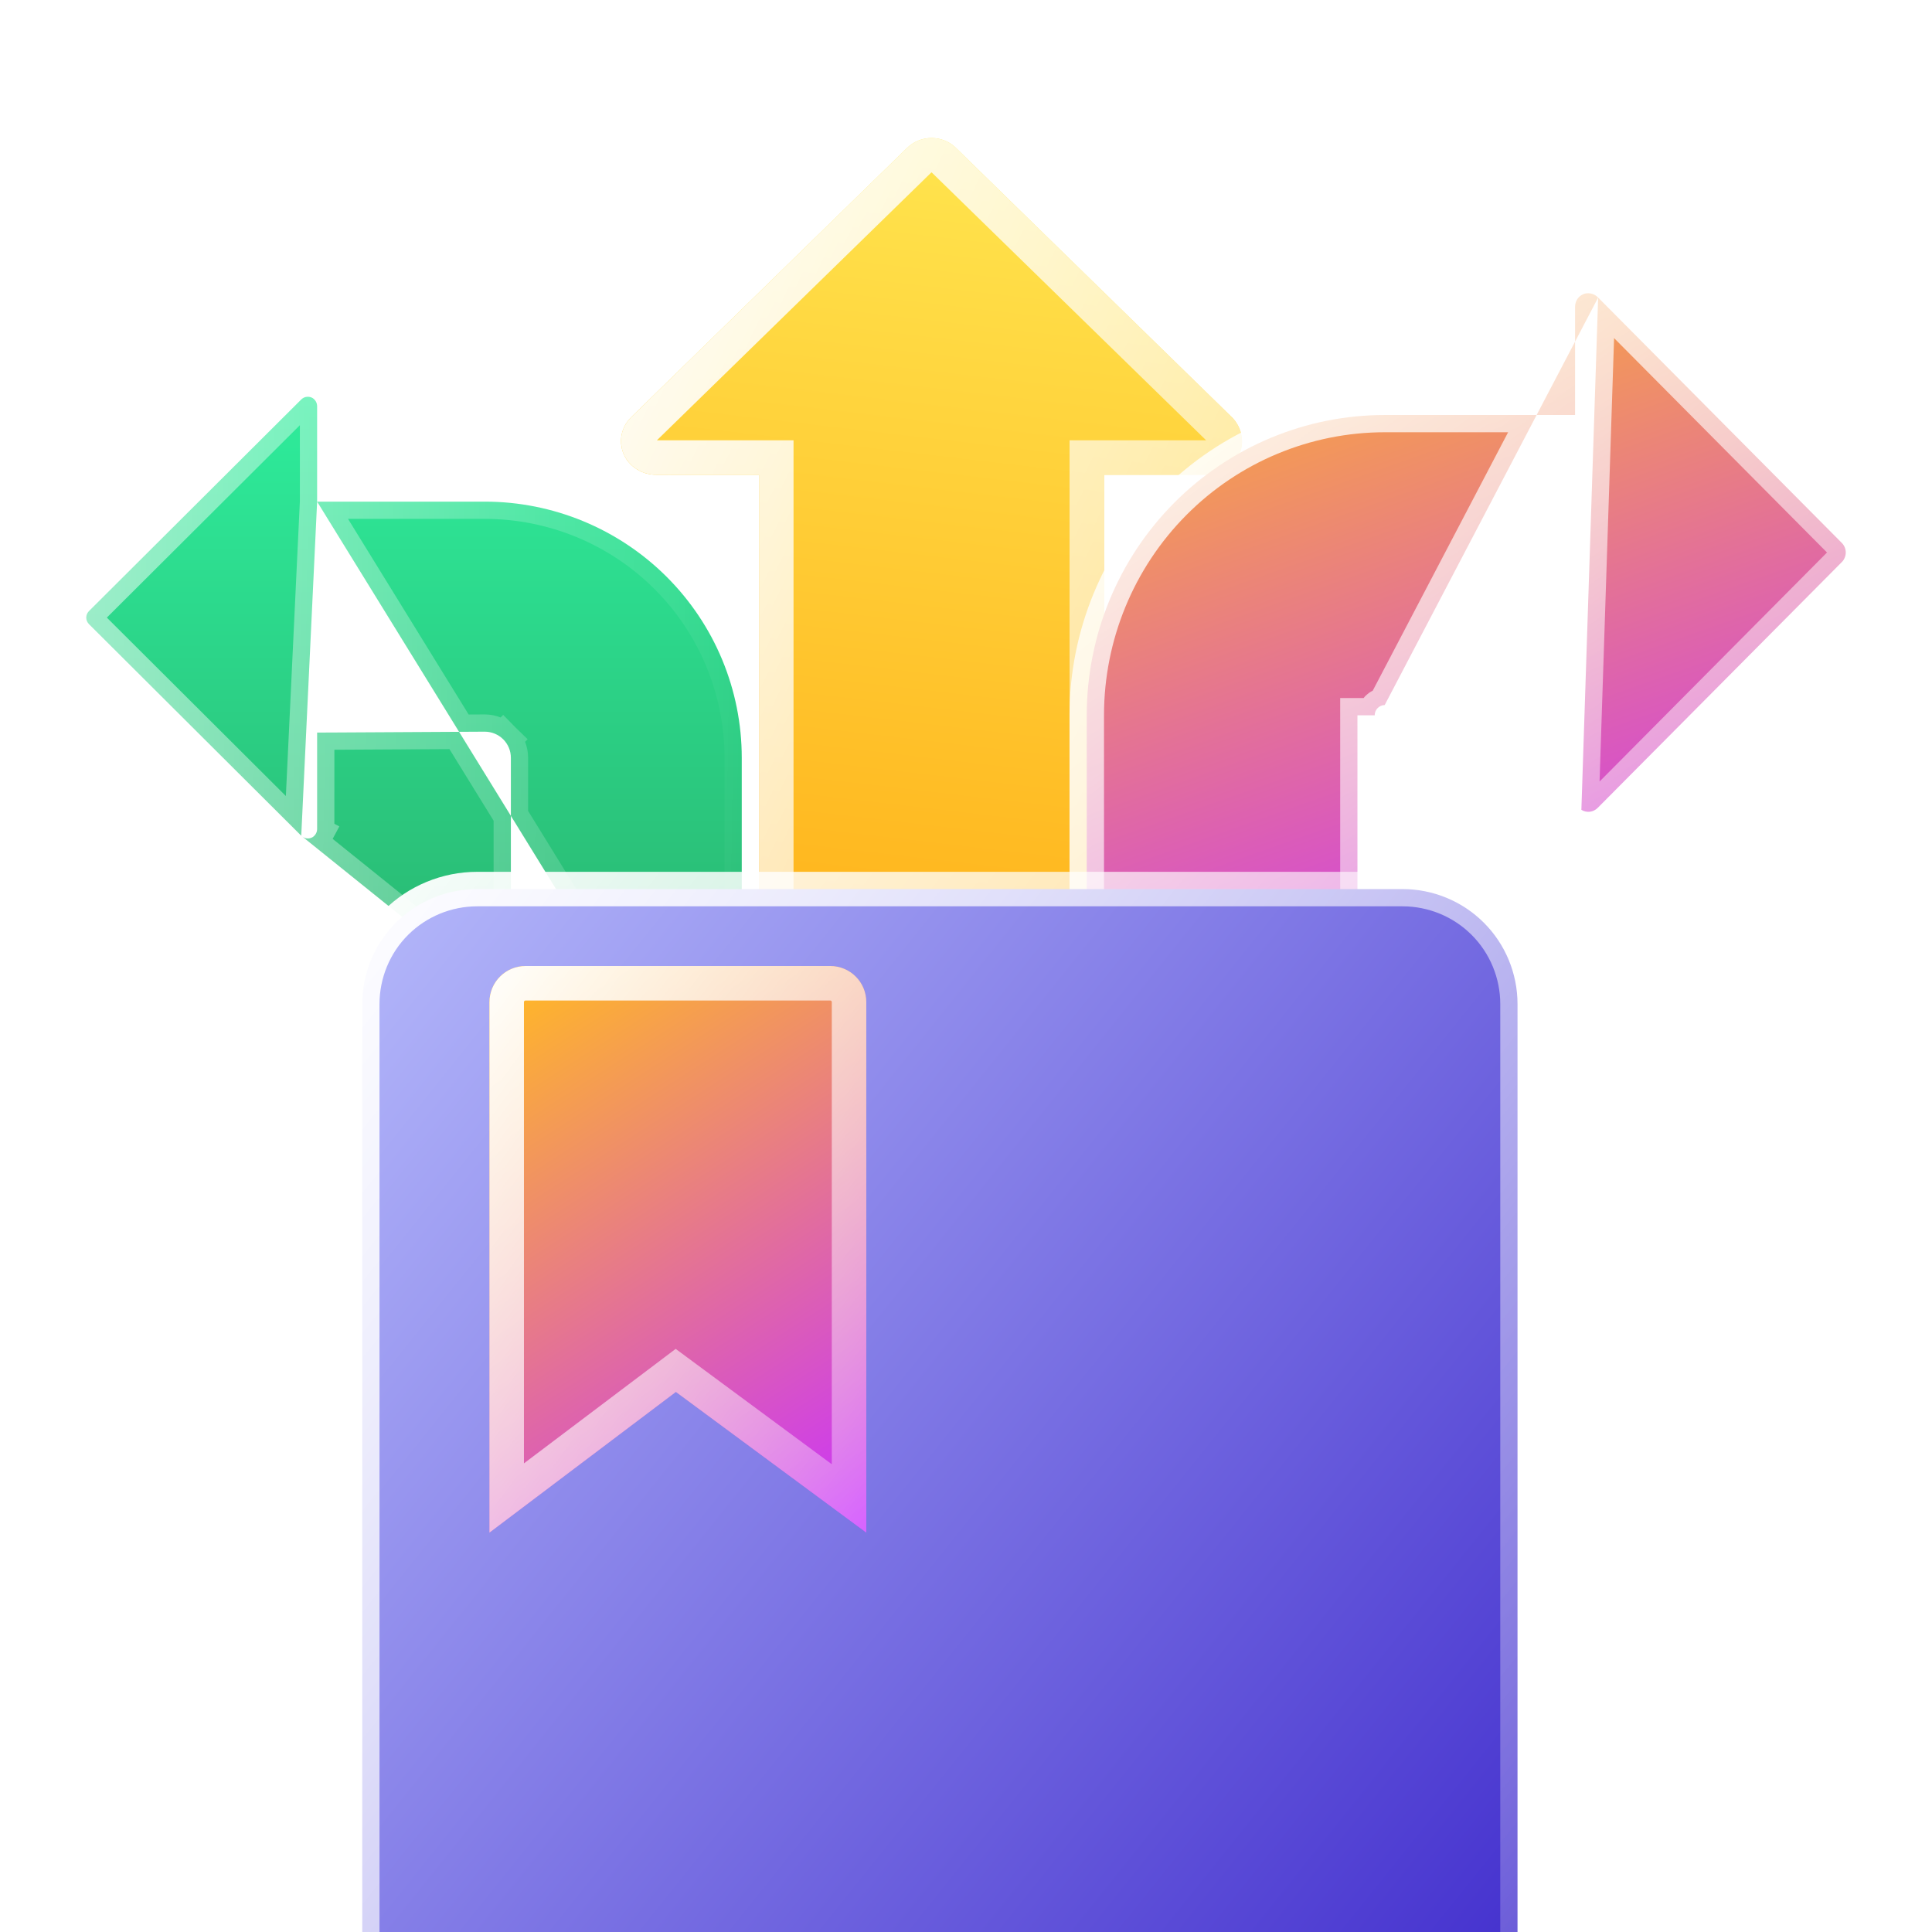
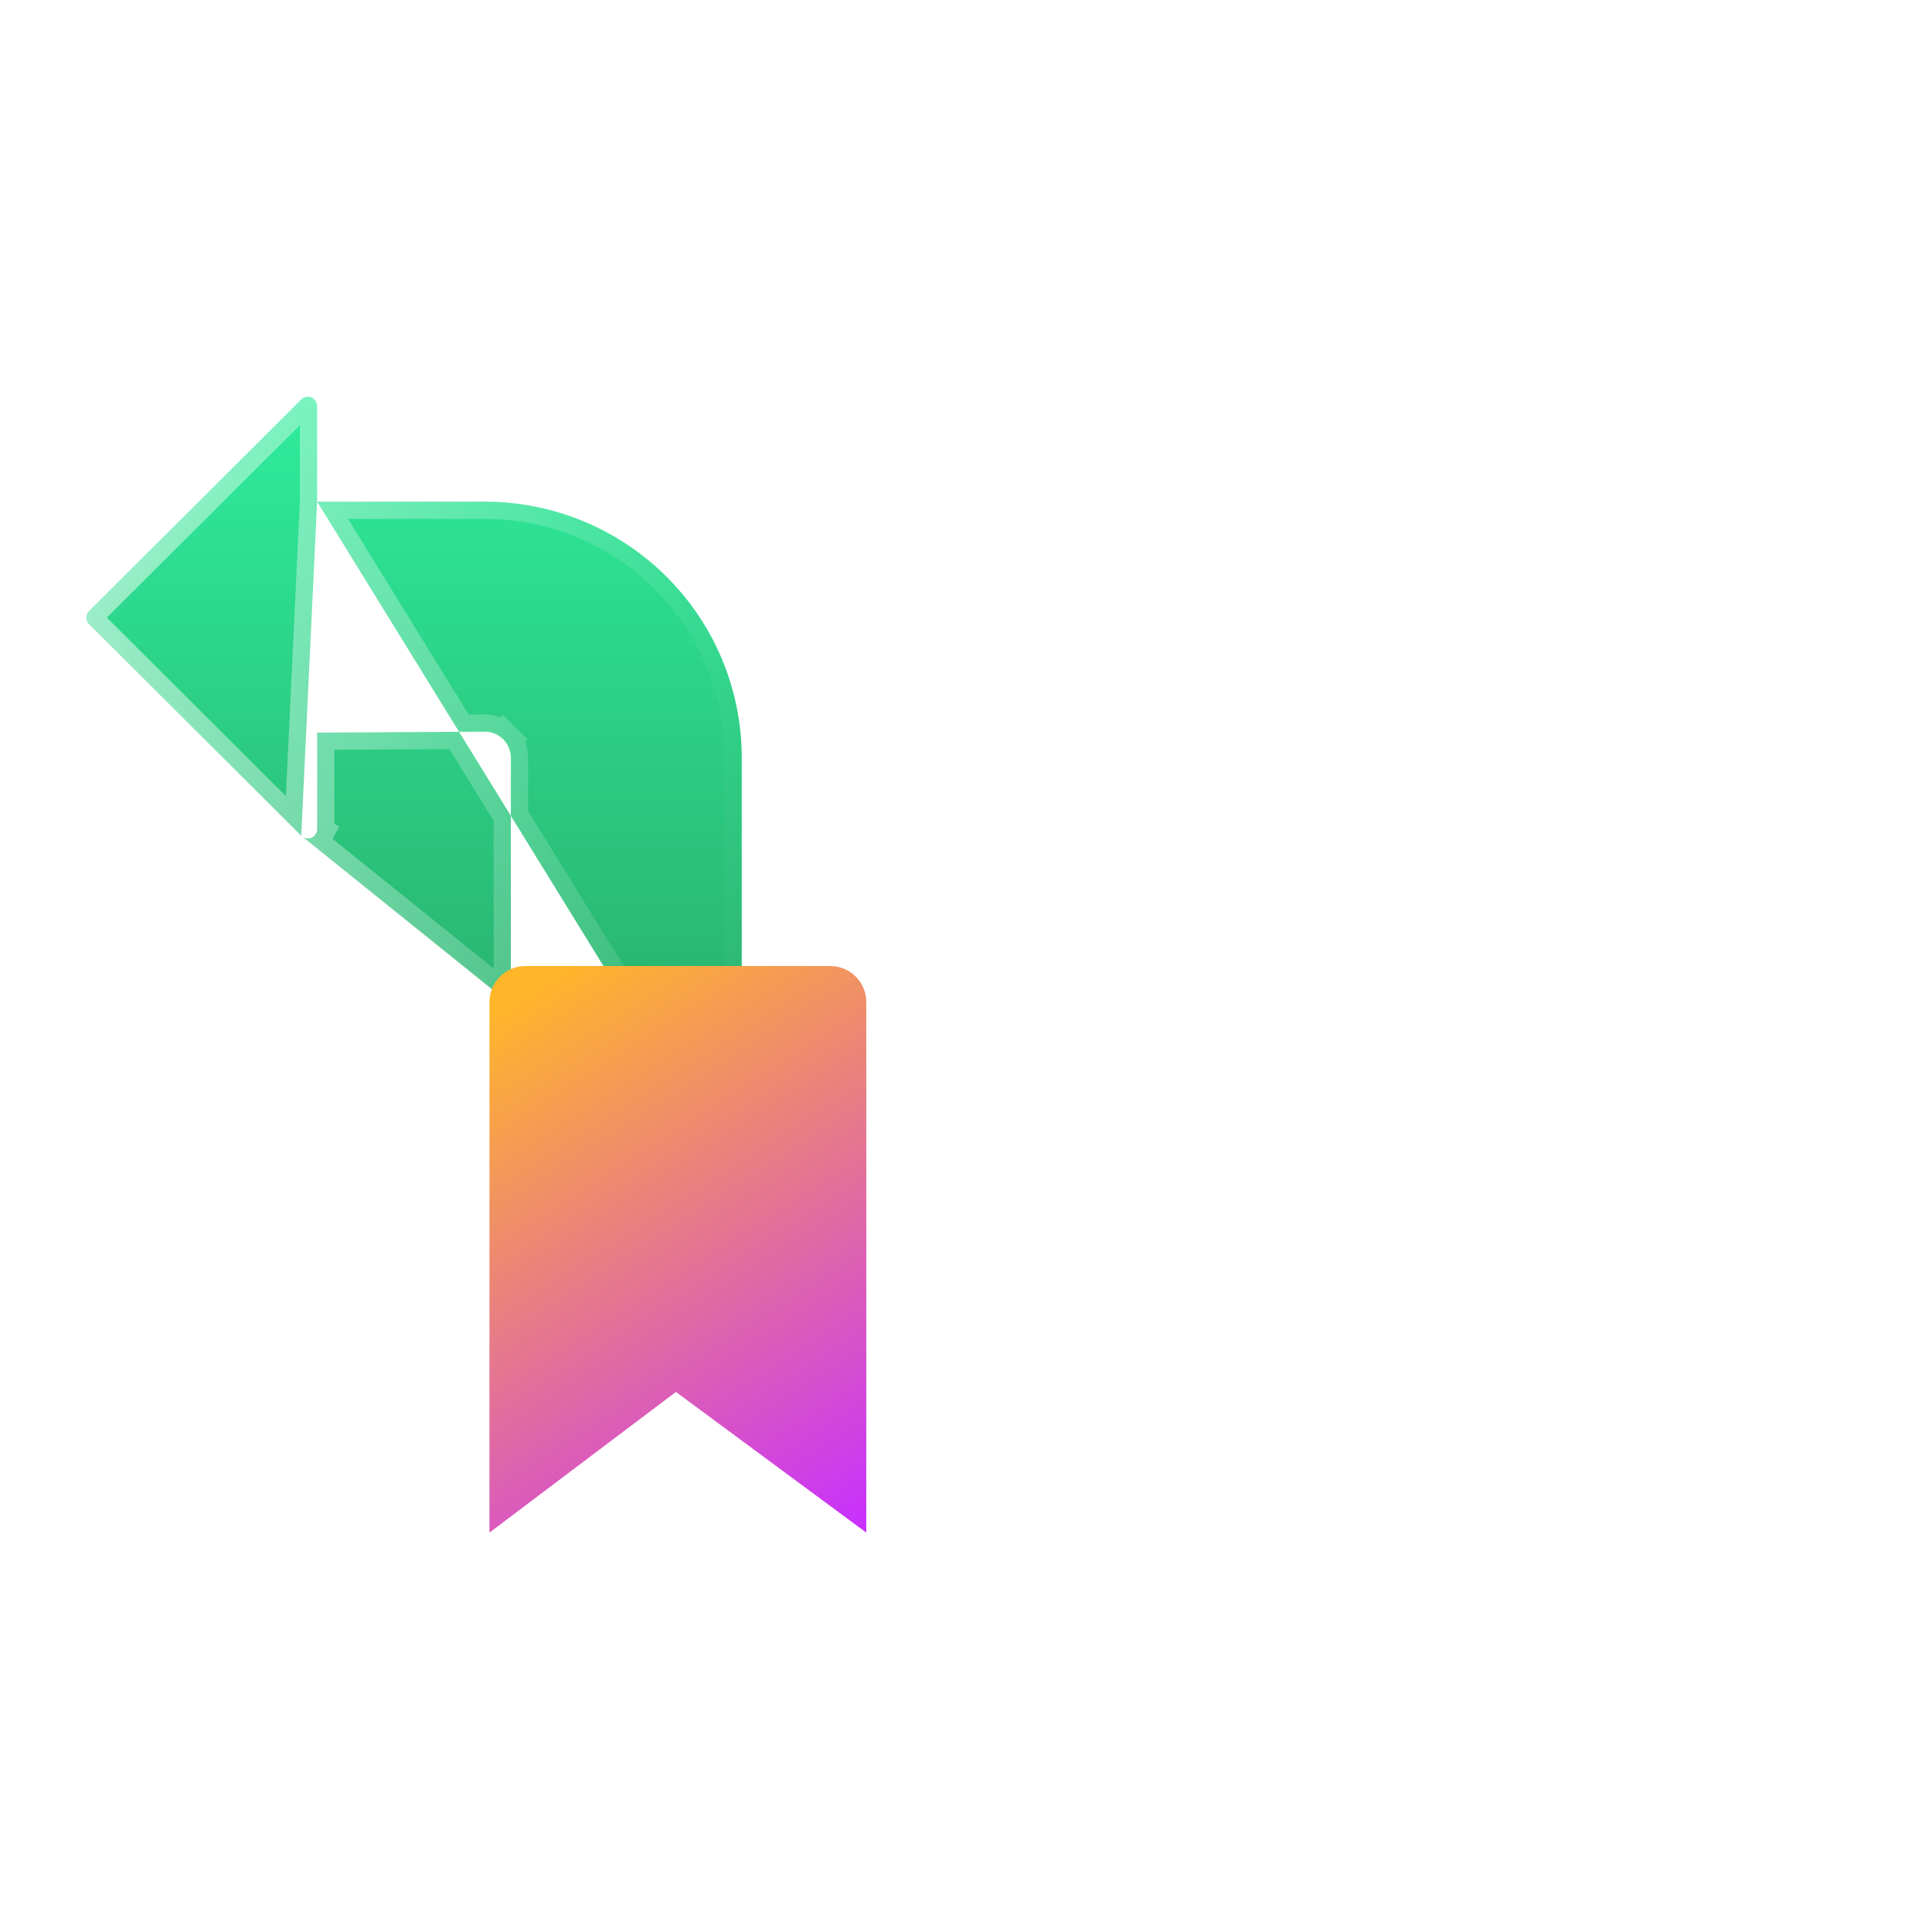
<svg xmlns="http://www.w3.org/2000/svg" width="56" height="56" viewBox="0 0 56 56" fill="none">
  <g clip-path="url(#clip0_313_2355)">
    <g filter="url(#filter0_d_313_2355)">
-       <path d="M35.689 8.075L27.708 0.286C27.521 0.103 27.267 0 27.001 0C26.736 0 26.482 0.103 26.294 0.286L18.293 8.095C18.132 8.252 18.031 8.458 18.006 8.678C17.981 8.899 18.034 9.121 18.155 9.308C18.25 9.45 18.38 9.565 18.533 9.645C18.686 9.724 18.857 9.764 19.03 9.762H22.001V41H32.002V9.762H35.002C35.229 9.762 35.45 9.686 35.627 9.548C35.805 9.409 35.928 9.216 35.978 9C36.014 8.834 36.006 8.663 35.955 8.501C35.904 8.339 35.813 8.193 35.689 8.075Z" fill="url(#paint0_linear_313_2355)" />
      <path d="M35.339 8.433L35.339 8.433L35.344 8.438C35.407 8.498 35.453 8.571 35.478 8.651C35.502 8.729 35.507 8.811 35.49 8.891C35.466 8.993 35.407 9.086 35.319 9.154C35.231 9.223 35.119 9.262 35.002 9.262C35.002 9.262 35.002 9.262 35.002 9.262H32.002H31.502V9.762V40.5H22.501V9.762V9.262H22.001H19.03V9.262L19.023 9.262C18.932 9.263 18.843 9.242 18.763 9.201C18.685 9.16 18.62 9.102 18.573 9.033C18.515 8.943 18.491 8.838 18.503 8.735C18.515 8.63 18.563 8.531 18.642 8.453L18.642 8.453L26.643 0.644C26.643 0.644 26.643 0.644 26.643 0.644C26.736 0.553 26.865 0.5 27.001 0.5C27.138 0.5 27.266 0.553 27.359 0.644C27.359 0.644 27.359 0.644 27.359 0.644L35.339 8.433Z" stroke="url(#paint1_linear_313_2355)" />
    </g>
    <path d="M9.192 14.54V14.04V11.789V11.782L9.192 11.782C9.193 11.734 9.181 11.686 9.159 11.643L9.6 11.408L9.159 11.643C9.136 11.602 9.104 11.566 9.065 11.54C9.014 11.508 8.953 11.495 8.893 11.502C8.832 11.508 8.775 11.536 8.732 11.579C8.732 11.579 8.732 11.579 8.732 11.579L2.578 17.713L2.578 17.713C2.553 17.738 2.534 17.768 2.52 17.8L2.059 17.608L2.52 17.8C2.507 17.832 2.5 17.867 2.5 17.901C2.5 17.936 2.507 17.971 2.52 18.003C2.534 18.035 2.553 18.065 2.578 18.09L2.578 18.09L8.732 24.224L9.192 14.54ZM9.192 14.54H9.692H14.051C16.027 14.54 17.922 15.323 19.319 16.715C20.716 18.107 21.5 19.995 21.5 21.964V34.5M9.192 14.54L21.5 34.5M21.5 34.5H14.808V21.964C14.808 21.763 14.728 21.571 14.586 21.429L14.233 21.783L14.586 21.429C14.444 21.288 14.251 21.208 14.051 21.208L14.049 21.208L9.69 21.232L9.192 21.234V21.732V24.014H9.192L9.192 24.021C9.193 24.069 9.182 24.117 9.159 24.159L9.6 24.395L9.159 24.159C9.137 24.201 9.104 24.237 9.065 24.263C9.014 24.294 8.953 24.308 8.893 24.301C8.832 24.294 8.775 24.267 8.732 24.224L21.5 34.5Z" fill="url(#paint2_linear_313_2355)" stroke="url(#paint3_linear_313_2355)" />
-     <path d="M46.323 8.625L46.323 8.625C46.275 8.575 46.215 8.538 46.149 8.518C46.085 8.498 46.017 8.495 45.951 8.508C45.868 8.528 45.794 8.575 45.739 8.643C45.684 8.712 45.654 8.799 45.654 8.889C45.654 8.889 45.654 8.889 45.654 8.889V11.529V12.029H45.154H40.141C37.85 12.029 35.653 12.945 34.032 14.577C32.411 16.209 31.5 18.424 31.5 20.733V26.5H39.346L39.346 20.734C39.346 20.734 39.346 20.734 39.346 20.734V20.733H39.846C39.846 20.655 39.876 20.58 39.931 20.525C39.985 20.469 40.059 20.437 40.136 20.436L46.323 8.625ZM46.323 8.625L46.328 8.63L53.386 15.737C53.459 15.81 53.5 15.91 53.5 16.014C53.5 16.119 53.459 16.219 53.386 16.292C53.386 16.292 53.386 16.292 53.386 16.292L46.309 23.418C46.309 23.418 46.309 23.418 46.309 23.418C46.309 23.418 46.309 23.418 46.309 23.418C46.247 23.48 46.166 23.519 46.08 23.529C45.995 23.538 45.91 23.519 45.837 23.473L46.323 8.625Z" fill="url(#paint4_linear_313_2355)" stroke="url(#paint5_linear_313_2355)" />
-     <path d="M43.986 29.102C43.986 28.219 43.634 27.367 43.009 26.744C42.384 26.12 41.535 25.77 40.651 25.77H40.612H40.572H40.533H40.494H40.454H40.414H40.374H40.334H40.294H40.254H40.213H40.173H40.132H40.091H40.05H40.009H39.967H39.926H39.884H39.842H39.8H39.758H39.716H39.673H39.631H39.588H39.545H39.502H39.459H39.416H39.372H39.329H39.285H39.241H39.197H39.153H39.109H39.065H39.02H38.975H38.931H38.886H38.841H38.796H38.75H38.705H38.659H38.614H38.568H38.522H38.476H38.429H38.383H38.337H38.29H38.243H38.197H38.15H38.103H38.055H38.008H37.961H37.913H37.865H37.818H37.77H37.722H37.673H37.625H37.577H37.528H37.48H37.431H37.382H37.333H37.284H37.235H37.186H37.136H37.087H37.037H36.987H36.938H36.888H36.838H36.788H36.737H36.687H36.636H36.586H36.535H36.485H36.434H36.383H36.332H36.281H36.229H36.178H36.126H36.075H36.023H35.971H35.92H35.868H35.816H35.764H35.711H35.659H35.607H35.554H35.502H35.449H35.396H35.343H35.29H35.237H35.184H35.131H35.078H35.024H34.971H34.917H34.864H34.81H34.756H34.702H34.648H34.594H34.54H34.486H34.432H34.377H34.323H34.269H34.214H34.159H34.105H34.05H33.995H33.94H33.885H33.83H33.775H33.72H33.664H33.609H33.554H33.498H33.443H33.387H33.331H33.276H33.22H33.164H33.108H33.052H32.996H32.94H32.883H32.827H32.771H32.715H32.658H32.602H32.545H32.489H32.432H32.375H32.318H32.262H32.205H32.148H32.091H32.034H31.977H31.92H31.863H31.805H31.748H31.691H31.633H31.576H31.518H31.461H31.403H31.346H31.288H31.23H31.173H31.115H31.057H30.999H30.942H30.884H30.826H30.768H30.71H30.652H30.593H30.535H30.477H30.419H30.361H30.302H30.244H30.186H30.127H30.069H30.011H29.952H29.894H29.835H29.777H29.718H29.66H29.601H29.542H29.483H29.425H29.366H29.307H29.249H29.19H29.131H29.072H29.013H28.955H28.896H28.837H28.778H28.719H28.66H28.601H28.542H28.483H28.424H28.365H28.306H28.247H28.188H28.129H28.07H28.011H27.952H27.893H27.834H27.774H27.715H27.656H27.597H27.538H27.479H27.42H27.361H27.302H27.242H27.183H27.124H27.065H27.006H26.947H26.888H26.829H26.77H26.71H26.651H26.592H26.533H26.474H26.415H26.356H26.297H26.238H26.179H26.12H26.061H26.002H25.943H25.884H25.825H25.766H25.707H25.648H25.589H25.53H25.472H25.413H25.354H25.295H25.236H25.178H25.119H25.06H25.002H24.943H24.884H24.826H24.767H24.708H24.65H24.591H24.533H24.474H24.416H24.358H24.299H24.241H24.183H24.124H24.066H24.008H23.95H23.892H23.834H23.775H23.717H23.659H23.601H23.544H23.486H23.428H23.37H23.312H23.255H23.197H23.139H23.082H23.024H22.967H22.909H22.852H22.794H22.737H22.68H22.623H22.565H22.508H22.451H22.394H22.337H22.28H22.224H22.167H22.11H22.053H21.997H21.94H21.883H21.827H21.77H21.714H21.658H21.602H21.545H21.489H21.433H21.377H21.321H21.265H21.21H21.154H21.098H21.043H20.987H20.931H20.876H20.821H20.765H20.71H20.655H20.6H20.545H20.49H20.435H20.381H20.326H20.271H20.217H20.162H20.108H20.053H19.999H19.945H19.891H19.837H19.783H19.729H19.675H19.622H19.568H19.514H19.461H19.408H19.354H19.301H19.248H19.195H19.142H19.089H19.036H18.984H18.931H18.879H18.826H18.774H18.722H18.67H18.618H18.566H18.514H18.462H18.41H18.359H18.307H18.256H18.205H18.154H18.103H18.052H18.001H17.95H17.899H17.849H17.798H17.748H17.698H17.648H17.598H17.548H17.498H17.448H17.398H17.349H17.3H17.25H17.201H17.152H17.103H17.054H17.006H16.957H16.909H16.86H16.812H16.764H16.716H16.668H16.62H16.572H16.525H16.477H16.43H16.383H16.336H16.289H16.242H16.195H16.149H16.102H16.056H16.01H15.964H15.918H15.872H15.826H15.781H15.735H15.69H15.645H15.6H15.555H15.51H15.465H15.421H15.377H15.332H15.288H15.244H15.2H15.157H15.113H15.07H15.027H14.983H14.94H14.898H14.855H14.812H14.77H14.727H14.685H14.643H14.602H14.56H14.518H14.477H14.436H14.395H14.354H14.313H14.272H14.232H14.191H14.151H14.111H14.071H14.031H13.992H13.953H13.913H13.874H13.835C12.95 25.77 12.101 26.12 11.476 26.744C10.851 27.366 10.5 28.219 10.5 29.102V29.154V29.207V29.26V29.313V29.366V29.42V29.474V29.529V29.583V29.638V29.693V29.749V29.805V29.861V29.917V29.974V30.031V30.088V30.145V30.203V30.261V30.319V30.378V30.437V30.496V30.555V30.615V30.675V30.735V30.796V30.856V30.917V30.978V31.04V31.102V31.164V31.226V31.288V31.351V31.414V31.478V31.541V31.605V31.669V31.733V31.798V31.863V31.928V31.993V32.058V32.124V32.19V32.256V32.323V32.39V32.456V32.524V32.591V32.659V32.727V32.795V32.863V32.931V33V33.069V33.139V33.208V33.278V33.347V33.418V33.488V33.559V33.629V33.7V33.771V33.843V33.914V33.986V34.058V34.13V34.203V34.276V34.348V34.421V34.495V34.568V34.642V34.715V34.789V34.864V34.938V35.013V35.088V35.163V35.238V35.313V35.389V35.464V35.54V35.616V35.693V35.769V35.846V35.923V36V36.077V36.154V36.232V36.309V36.387V36.465V36.544V36.622V36.701V36.779V36.858V36.937V37.017V37.096V37.175V37.255V37.335V37.415V37.495V37.575V37.656V37.736V37.817V37.898V37.979V38.06V38.142V38.223V38.305V38.387V38.469V38.551V38.633V38.715V38.798V38.88V38.963V39.046V39.129V39.212V39.296V39.379V39.462V39.546V39.63V39.714V39.798V39.882V39.966V40.051V40.135V40.22V40.305V40.389V40.474V40.56V40.645V40.73V40.816V40.901V40.987V41.072V41.158V41.244V41.33V41.416V41.503V41.589V41.675V41.762V41.849V41.935V42.022V42.109V42.196V42.283V42.37V42.458V42.545V42.632V42.72V42.807V42.895V42.983V43.071V43.159V43.247V43.335V43.423V43.511V43.599V43.688V43.776V43.864V43.953V44.042V44.13V44.219V44.308V44.397V44.486V44.575V44.664V44.753V44.842V44.931V45.02V45.11V45.199V45.288V45.378V45.467V45.557V45.647V45.736V45.826V45.916V46.005V46.095V46.185V46.275V46.365V46.455V46.545V46.635V46.725V46.815V46.905V46.995V47.085V47.175V47.266V47.356V47.446V47.536V47.627V47.717V47.807V47.897V47.988V48.078V48.169V48.259V48.349V48.44V48.53V48.62V48.711V48.801V48.892V48.982V49.072V49.163V49.253V49.344V49.434V49.525V49.615V49.705V49.796V49.886V49.976V50.067V50.157V50.247V50.338V50.428V50.518V50.608V50.699V50.789V50.879V50.969V51.059V51.149V51.239V51.329V51.419V51.509V51.599V51.689V51.779V51.869V51.959V52.048V52.138V52.228V52.318V52.407V52.497V52.586V52.676V52.765V52.854V52.944V53.033V53.122V53.211V53.3V53.389V53.478V53.567V53.656V53.745V53.834V53.922V54.011V54.1V54.188V54.276V54.365V54.453V54.541V54.63V54.718V54.806V54.893V54.981V55.069V55.157V55.244V55.332V55.419V55.507V55.594V55.681V55.768V55.855V55.942V56.029V56.115V56.202V56.289V56.375V56.462V56.548V56.634V56.72V56.806V56.892V56.977V57.063V57.149V57.234V57.319V57.404V57.49V57.575V57.659V57.744V57.829V57.913V57.998V58.082V58.166V58.25V58.334V58.418V58.502V58.585V58.669V58.752V58.835V58.918V59.001V59.084V59.166V59.249V59.331V59.413V59.495V59.577V59.659V59.741V59.822V59.904V59.985V60.066V60.147V60.228V60.308V60.389V60.469V60.549V60.629V60.709V60.789V60.868V60.948V61.027V61.106V61.185V61.264V61.342V61.42V61.499V61.577V61.655V61.732V61.81V61.887V61.964V62.041V62.118V62.195V62.271V62.348V62.424V62.5V62.575V62.651V62.726V62.802V62.877V62.951V63.026V63.1V63.175V63.249V63.322V63.396V63.469V63.543V63.616V63.689V63.761V63.834V63.906V63.978V64.05V64.121V64.193V64.264V64.335V64.406V64.476V64.546V64.617V64.686V64.756V64.826V64.895V64.964V65.033V65.101V65.169V65.237V65.305V65.373V65.44V65.508V65.575V65.641V65.708V65.774V65.84V65.906V65.971V66.037V66.102V66.166V66.231V66.295V66.359V66.423V66.487V66.55V66.613V66.676V66.738V66.8V66.862V66.924V66.986V67.047V67.108V67.169V67.229V67.289V67.349V67.409V67.468V67.527V67.586V67.645V67.703V67.761V67.819V67.876V67.933V67.99V68.047V68.103V68.159V68.215V68.271V68.326V68.381V68.436V68.49V68.544V68.598V68.651V68.704V68.757V68.81V68.862C10.5 69.745 10.851 70.598 11.476 71.221C12.101 71.844 12.95 72.195 13.835 72.195H13.874H13.913H13.953H13.992H14.031H14.071H14.111H14.151H14.191H14.232H14.272H14.313H14.354H14.395H14.436H14.477H14.518H14.56H14.602H14.643H14.685H14.727H14.77H14.812H14.855H14.898H14.94H14.983H15.027H15.07H15.113H15.157H15.2H15.244H15.288H15.332H15.377H15.421H15.465H15.51H15.555H15.6H15.645H15.69H15.735H15.781H15.826H15.872H15.918H15.964H16.01H16.056H16.102H16.149H16.195H16.242H16.289H16.336H16.383H16.43H16.477H16.525H16.572H16.62H16.668H16.716H16.764H16.812H16.86H16.909H16.957H17.006H17.054H17.103H17.152H17.201H17.25H17.3H17.349H17.398H17.448H17.498H17.548H17.598H17.648H17.698H17.748H17.798H17.849H17.899H17.95H18.001H18.052H18.103H18.154H18.205H18.256H18.307H18.359H18.41H18.462H18.514H18.566H18.618H18.67H18.722H18.774H18.826H18.879H18.931H18.984H19.036H19.089H19.142H19.195H19.248H19.301H19.354H19.408H19.461H19.514H19.568H19.622H19.675H19.729H19.783H19.837H19.891H19.945H19.999H20.053H20.108H20.162H20.217H20.271H20.326H20.381H20.435H20.49H20.545H20.6H20.655H20.71H20.765H20.821H20.876H20.931H20.987H21.043H21.098H21.154H21.21H21.265H21.321H21.377H21.433H21.489H21.545H21.602H21.658H21.714H21.77H21.827H21.883H21.94H21.997H22.053H22.11H22.167H22.224H22.28H22.337H22.394H22.451H22.508H22.565H22.623H22.68H22.737H22.794H22.852H22.909H22.967H23.024H23.082H23.139H23.197H23.255H23.312H23.37H23.428H23.486H23.544H23.601H23.659H23.717H23.775H23.834H23.892H23.95H24.008H24.066H24.124H24.183H24.241H24.299H24.358H24.416H24.474H24.533H24.591H24.65H24.708H24.767H24.826H24.884H24.943H25.002H25.06H25.119H25.178H25.236H25.295H25.354H25.413H25.472H25.53H25.589H25.648H25.707H25.766H25.825H25.884H25.943H26.002H26.061H26.12H26.179H26.238H26.297H26.356H26.415H26.474H26.533H26.592H26.651H26.71H26.77H26.829H26.888H26.947H27.006H27.065H27.124H27.183H27.242H27.302H27.361H27.42H27.479H27.538H27.597H27.656H27.715H27.774H27.834H27.893H27.952H28.011H28.07H28.129H28.188H28.247H28.306H28.365H28.424H28.483H28.542H28.601H28.66H28.719H28.778H28.837H28.896H28.955H29.013H29.072H29.131H29.19H29.249H29.307H29.366H29.425H29.483H29.542H29.601H29.66H29.718H29.777H29.835H29.894H29.952H30.011H30.069H30.127H30.186H30.244H30.302H30.361H30.419H30.477H30.535H30.593H30.652H30.71H30.768H30.826H30.884H30.942H30.999H31.057H31.115H31.173H31.23H31.288H31.346H31.403H31.461H31.518H31.576H31.633H31.691H31.748H31.805H31.863H31.92H31.977H32.034H32.091H32.148H32.205H32.262H32.318H32.375H32.432H32.489H32.545H32.602H32.658H32.715H32.771H32.827H32.883H32.94H32.996H33.052H33.108H33.164H33.22H33.276H33.331H33.387H33.443H33.498H33.554H33.609H33.664H33.72H33.775H33.83H33.885H33.94H33.995H34.05H34.105H34.159H34.214H34.269H34.323H34.377H34.432H34.486H34.54H34.594H34.648H34.702H34.756H34.81H34.864H34.917H34.971H35.024H35.078H35.131H35.184H35.237H35.29H35.343H35.396H35.449H35.502H35.554H35.607H35.659H35.711H35.764H35.816H35.868H35.92H35.971H36.023H36.075H36.126H36.178H36.229H36.281H36.332H36.383H36.434H36.485H36.535H36.586H36.636H36.687H36.737H36.788H36.838H36.888H36.938H36.987H37.037H37.087H37.136H37.186H37.235H37.284H37.333H37.382H37.431H37.48H37.528H37.577H37.625H37.673H37.722H37.77H37.818H37.865H37.913H37.961H38.008H38.055H38.103H38.15H38.197H38.243H38.29H38.337H38.383H38.429H38.476H38.522H38.568H38.614H38.659H38.705H38.75H38.796H38.841H38.886H38.931H38.975H39.02H39.065H39.109H39.153H39.197H39.241H39.285H39.329H39.372H39.416H39.459H39.502H39.545H39.588H39.631H39.673H39.716H39.758H39.8H39.842H39.884H39.926H39.967H40.009H40.05H40.091H40.132H40.173H40.213H40.254H40.294H40.334H40.374H40.414H40.454H40.494H40.533H40.572H40.612H40.651C41.535 72.195 42.384 71.844 43.009 71.221C43.634 70.597 43.986 69.745 43.986 68.862V29.102ZM43.986 29.102V29.154M43.986 29.102V29.154M43.986 29.154V29.207M43.986 29.154V29.207M43.986 29.207V29.26M43.986 29.207V29.26M43.986 29.26V29.313M43.986 29.26V29.313M43.986 29.313V29.366M43.986 29.313V29.366M43.986 29.366V29.42M43.986 29.366V29.42M43.986 29.42V29.474M43.986 29.42V29.474M43.986 29.474V29.529M43.986 29.474V29.529M43.986 29.529V29.583M43.986 29.529V29.583M43.986 29.583V29.638M43.986 29.583V29.638M43.986 29.638V29.693M43.986 29.638V29.693M43.986 29.693V29.749M43.986 29.693V29.749M43.986 29.749V29.805M43.986 29.749V29.805M43.986 29.805V29.861M43.986 29.805V29.861M43.986 29.861V29.917M43.986 29.861V29.917M43.986 29.917V29.974M43.986 29.917V29.974M43.986 29.974V30.031M43.986 29.974V30.031M43.986 30.031V30.088M43.986 30.031V30.088M43.986 30.088V30.145M43.986 30.088V30.145M43.986 30.145V30.203M43.986 30.145V30.203M43.986 30.203V30.261M43.986 30.203V30.261M43.986 30.261V30.319M43.986 30.261V30.319M43.986 30.319V30.378M43.986 30.319V30.378M43.986 30.378V30.437M43.986 30.378V30.437M43.986 30.437V30.496M43.986 30.437V30.496M43.986 30.496V30.555M43.986 30.496V30.555M43.986 30.555V30.615M43.986 30.555V30.615M43.986 30.615V30.675M43.986 30.615V30.675M43.986 30.675V30.735M43.986 30.675V30.735M43.986 30.735V30.796M43.986 30.735V30.796M43.986 30.796V30.856M43.986 30.796V30.856M43.986 30.856V30.917M43.986 30.856V30.917M43.986 30.917V30.978M43.986 30.917V30.978M43.986 30.978V31.04M43.986 30.978V31.04M43.986 31.04V31.102M43.986 31.04V31.102M43.986 31.102V31.164M43.986 31.102V31.164M43.986 31.164V31.226M43.986 31.164V31.226M43.986 31.226V31.288M43.986 31.226V31.288M43.986 31.288V31.351M43.986 31.288V31.351M43.986 31.351V31.414M43.986 31.351V31.414M43.986 31.414V31.478M43.986 31.414V31.478M43.986 31.478V31.541M43.986 31.478V31.541M43.986 31.541V31.605M43.986 31.541V31.605M43.986 31.605V31.669M43.986 31.605V31.669M43.986 31.669V31.733M43.986 31.669V31.733M43.986 31.733V31.798M43.986 31.733V31.798M43.986 31.798V31.863M43.986 31.798V31.863M43.986 31.863V31.928M43.986 31.863V31.928M43.986 31.928V31.993M43.986 31.928V31.993M43.986 31.993V32.058M43.986 31.993V32.058M43.986 32.058V32.124M43.986 32.058V32.124M43.986 32.124V32.19M43.986 32.124V32.19M43.986 32.19V32.256M43.986 32.19V32.256M43.986 32.256V32.323M43.986 32.256V32.323M43.986 32.323V32.39M43.986 32.323V32.39M43.986 32.39V32.456M43.986 32.39V32.456M43.986 32.456V32.524M43.986 32.456V32.524M43.986 32.524V32.591M43.986 32.524V32.591M43.986 32.591V32.659M43.986 32.591V32.659M43.986 32.659V32.727M43.986 32.659V32.727M43.986 32.727V32.795M43.986 32.727V32.795M43.986 32.795V32.863M43.986 32.795V32.863M43.986 32.863V32.931M43.986 32.863V32.931M43.986 32.931V33M43.986 32.931V33M43.986 33V33.069M43.986 33V33.069M43.986 33.069V33.139M43.986 33.069V33.139M43.986 33.139V33.208M43.986 33.139V33.208M43.986 33.208V33.278M43.986 33.208V33.278M43.986 33.278V33.347M43.986 33.278V33.347M43.986 33.347V33.418M43.986 33.347V33.418M43.986 33.418V33.488M43.986 33.418V33.488M43.986 33.488V33.559M43.986 33.488V33.559M43.986 33.559V33.629M43.986 33.559V33.629M43.986 33.629V33.7M43.986 33.629V33.7M43.986 33.7V33.771M43.986 33.7V33.771M43.986 33.771V33.843M43.986 33.771V33.843M43.986 33.843V33.914M43.986 33.843V33.914M43.986 33.914V33.986M43.986 33.914V33.986M43.986 33.986V34.058M43.986 33.986V34.058M43.986 34.058V34.13M43.986 34.058V34.13M43.986 34.13V34.203M43.986 34.13V34.203M43.986 34.203V34.276M43.986 34.203V34.276M43.986 34.276V34.348M43.986 34.276V34.348M43.986 34.348V34.421M43.986 34.348V34.421M43.986 34.421V34.495M43.986 34.421V34.495M43.986 34.495V34.568M43.986 34.495V34.568M43.986 34.568V34.642M43.986 34.568V34.642M43.986 34.642V34.715M43.986 34.642V34.715M43.986 34.715V34.789M43.986 34.715V34.789M43.986 34.789V34.864M43.986 34.789V34.864M43.986 34.864V34.938M43.986 34.864V34.938M43.986 34.938V35.013M43.986 34.938V35.013M43.986 35.013V35.088M43.986 35.013V35.088M43.986 35.088V35.163M43.986 35.088V35.163M43.986 35.163V35.238M43.986 35.163V35.238M43.986 35.238V35.313M43.986 35.238V35.313M43.986 35.313V35.389M43.986 35.313V35.389M43.986 35.389V35.464M43.986 35.389V35.464M43.986 35.464V35.54M43.986 35.464V35.54M43.986 35.54V35.616M43.986 35.54V35.616M43.986 35.616V35.693M43.986 35.616V35.693M43.986 35.693V35.769M43.986 35.693V35.769M43.986 35.769V35.846M43.986 35.769V35.846M43.986 35.846V35.923M43.986 35.846V35.923M43.986 35.923V36M43.986 35.923V36M43.986 36V36.077M43.986 36V36.077M43.986 36.077V36.154M43.986 36.077V36.154M43.986 36.154V36.232M43.986 36.154V36.232M43.986 36.232V36.309M43.986 36.232V36.309M43.986 36.309V36.387M43.986 36.309V36.387M43.986 36.387V36.465M43.986 36.387V36.465M43.986 36.465V36.544M43.986 36.465V36.544M43.986 36.544V36.622M43.986 36.544V36.622M43.986 36.622V36.701M43.986 36.622V36.701M43.986 36.701V36.779M43.986 36.701V36.779M43.986 36.779V36.858M43.986 36.779V36.858M43.986 36.858V36.937M43.986 36.858V36.937M43.986 36.937V37.017M43.986 36.937V37.017M43.986 37.017V37.096M43.986 37.017V37.096M43.986 37.096V37.175M43.986 37.096V37.175M43.986 37.175V37.255M43.986 37.175V37.255M43.986 37.255V37.335M43.986 37.255V37.335M43.986 37.335V37.415M43.986 37.335V37.415M43.986 37.415V37.495M43.986 37.415V37.495M43.986 37.495V37.575M43.986 37.495V37.575M43.986 37.575V37.656M43.986 37.575V37.656M43.986 37.656V37.736M43.986 37.656V37.736M43.986 37.736V37.817M43.986 37.736V37.817M43.986 37.817V37.898M43.986 37.817V37.898M43.986 37.898V37.979M43.986 37.898V37.979M43.986 37.979V38.06M43.986 37.979V38.06M43.986 38.06V38.142M43.986 38.06V38.142M43.986 38.142V38.223M43.986 38.142V38.223M43.986 38.223V38.305M43.986 38.223V38.305M43.986 38.305V38.387M43.986 38.305V38.387M43.986 38.387V38.469M43.986 38.387V38.469M43.986 38.469V38.551M43.986 38.469V38.551M43.986 38.551V38.633M43.986 38.551V38.633M43.986 38.633V38.715M43.986 38.633V38.715M43.986 38.715V38.798M43.986 38.715V38.798M43.986 38.798V38.88M43.986 38.798V38.88M43.986 38.88V38.963M43.986 38.88V38.963M43.986 38.963V39.046M43.986 38.963V39.046M43.986 39.046V39.129M43.986 39.046V39.129M43.986 39.129V39.212M43.986 39.129V39.212M43.986 39.212V39.296M43.986 39.212V39.296M43.986 39.296V39.379M43.986 39.296V39.379M43.986 39.379V39.462M43.986 39.379V39.462M43.986 39.462V39.546M43.986 39.462V39.546M43.986 39.546V39.63M43.986 39.546V39.63M43.986 39.63V39.714M43.986 39.63V39.714M43.986 39.714V39.798M43.986 39.714V39.798M43.986 39.798V39.882M43.986 39.798V39.882M43.986 39.882V39.966M43.986 39.882V39.966M43.986 39.966V40.051M43.986 39.966V40.051M43.986 40.051V40.135M43.986 40.051V40.135M43.986 40.135V40.22M43.986 40.135V40.22M43.986 40.22V40.305M43.986 40.22V40.305M43.986 40.305V40.389M43.986 40.305V40.389M43.986 40.389V40.474M43.986 40.389V40.474M43.986 40.474V40.56M43.986 40.474V40.56M43.986 40.56V40.645M43.986 40.56V40.645M43.986 40.645V40.73M43.986 40.645V40.73M43.986 40.73V40.816M43.986 40.73V40.816M43.986 40.816V40.901M43.986 40.816V40.901M43.986 40.901V40.987M43.986 40.901V40.987M43.986 40.987V41.072M43.986 40.987V41.072M43.986 41.072V41.158M43.986 41.072V41.158M43.986 41.158V41.244M43.986 41.158V41.244M43.986 41.244V41.33M43.986 41.244V41.33M43.986 41.33V41.416M43.986 41.33V41.416M43.986 41.416V41.503M43.986 41.416V41.503M43.986 41.503V41.589M43.986 41.503V41.589M43.986 41.589V41.675M43.986 41.589V41.675M43.986 41.675V41.762M43.986 41.675V41.762M43.986 41.762V41.849M43.986 41.762V41.849M43.986 41.849V41.935M43.986 41.849V41.935M43.986 41.935V42.022M43.986 41.935V42.022M43.986 42.022V42.109M43.986 42.022V42.109M43.986 42.109V42.196M43.986 42.109V42.196M43.986 42.196V42.283M43.986 42.196V42.283M43.986 42.283V42.37M43.986 42.283V42.37M43.986 42.37V42.458M43.986 42.37V42.458M43.986 42.458V42.545M43.986 42.458V42.545M43.986 42.545V42.632M43.986 42.545V42.632M43.986 42.632V42.72M43.986 42.632V42.72M43.986 42.72V42.807M43.986 42.72V42.807M43.986 42.807V42.895M43.986 42.807V42.895M43.986 42.895V42.983M43.986 42.895V42.983M43.986 42.983V43.071M43.986 42.983V43.071M43.986 43.071V43.159M43.986 43.071V43.159M43.986 43.159V43.247M43.986 43.159V43.247M43.986 43.247V43.335M43.986 43.247V43.335M43.986 43.335V43.423M43.986 43.335V43.423M43.986 43.423V43.511M43.986 43.423V43.511M43.986 43.511V43.599M43.986 43.511V43.599M43.986 43.599V43.688M43.986 43.599V43.688M43.986 43.688V43.776M43.986 43.688V43.776M43.986 43.776V43.864M43.986 43.776V43.864M43.986 43.864V43.953M43.986 43.864V43.953M43.986 43.953V44.042M43.986 43.953V44.042M43.986 44.042V44.13M43.986 44.042V44.13M43.986 44.13V44.219M43.986 44.13V44.219M43.986 44.219V44.308M43.986 44.219V44.308M43.986 44.308V44.397M43.986 44.308V44.397M43.986 44.397V44.486M43.986 44.397V44.486M43.986 44.486V44.575M43.986 44.486V44.575M43.986 44.575V44.664M43.986 44.575V44.664M43.986 44.664V44.753M43.986 44.664V44.753M43.986 44.753V44.842M43.986 44.753V44.842M43.986 44.842V44.931M43.986 44.842V44.931M43.986 44.931V45.02M43.986 44.931V45.02M43.986 45.02V45.11M43.986 45.02V45.11M43.986 45.11V45.199M43.986 45.11V45.199M43.986 45.199V45.288M43.986 45.199V45.288M43.986 45.288V45.378M43.986 45.288V45.378M43.986 45.378V45.467M43.986 45.378V45.467M43.986 45.467V45.557M43.986 45.467V45.557M43.986 45.557V45.647M43.986 45.557V45.647M43.986 45.647V45.736M43.986 45.647V45.736M43.986 45.736V45.826M43.986 45.736V45.826M43.986 45.826V45.916M43.986 45.826V45.916M43.986 45.916V46.005M43.986 45.916V46.005M43.986 46.005V46.095M43.986 46.005V46.095M43.986 46.095V46.185M43.986 46.095V46.185M43.986 46.185V46.275M43.986 46.185V46.275M43.986 46.275V46.365M43.986 46.275V46.365M43.986 46.365V46.455M43.986 46.365V46.455M43.986 46.455V46.545M43.986 46.455V46.545M43.986 46.545V46.635M43.986 46.545V46.635M43.986 46.635V46.725M43.986 46.635V46.725M43.986 46.725V46.815M43.986 46.725V46.815M43.986 46.815V46.905M43.986 46.815V46.905M43.986 46.905V46.995M43.986 46.905V46.995M43.986 46.995V47.085M43.986 46.995V47.085M43.986 47.085V47.175M43.986 47.085V47.175M43.986 47.175V47.266M43.986 47.175V47.266M43.986 47.266V47.356M43.986 47.266V47.356M43.986 47.356V47.446M43.986 47.356V47.446M43.986 47.446V47.536M43.986 47.446V47.536M43.986 47.536V47.627M43.986 47.536V47.627M43.986 47.627V47.717M43.986 47.627V47.717M43.986 47.717V47.807M43.986 47.717V47.807M43.986 47.807V47.897M43.986 47.807V47.897M43.986 47.897V47.988M43.986 47.897V47.988M43.986 47.988V48.078M43.986 47.988V48.078M43.986 48.078V48.169M43.986 48.078V48.169M43.986 48.169V48.259M43.986 48.169V48.259M43.986 48.259V48.349M43.986 48.259V48.349M43.986 48.349V48.44M43.986 48.349V48.44M43.986 48.44V48.53M43.986 48.44V48.53M43.986 48.53V48.62M43.986 48.53V48.62M43.986 48.62V48.711M43.986 48.62V48.711M43.986 48.711V48.801M43.986 48.711V48.801M43.986 48.801V48.892M43.986 48.801V48.892M43.986 48.892V48.982M43.986 48.892V48.982M43.986 48.982V49.072M43.986 48.982V49.072M43.986 49.072V49.163M43.986 49.072V49.163M43.986 49.163V49.253M43.986 49.163V49.253M43.986 49.253V49.344M43.986 49.253V49.344M43.986 49.344V49.434M43.986 49.344V49.434M43.986 49.434V49.525M43.986 49.434V49.525M43.986 49.525V49.615M43.986 49.525V49.615M43.986 49.615V49.705M43.986 49.615V49.705M43.986 49.705V49.796M43.986 49.705V49.796M43.986 49.796V49.886M43.986 49.796V49.886M43.986 49.886V49.976M43.986 49.886V49.976M43.986 49.976V50.067M43.986 49.976V50.067M43.986 50.067V50.157M43.986 50.067V50.157M43.986 50.157V50.247M43.986 50.157V50.247M43.986 50.247V50.338M43.986 50.247V50.338M43.986 50.338V50.428M43.986 50.338V50.428M43.986 50.428V50.518M43.986 50.428V50.518M43.986 50.518V50.608M43.986 50.518V50.608M43.986 50.608V50.699M43.986 50.608V50.699M43.986 50.699V50.789M43.986 50.699V50.789M43.986 50.789V50.879M43.986 50.789V50.879M43.986 50.879V50.969M43.986 50.879V50.969M43.986 50.969V51.059M43.986 50.969V51.059M43.986 51.059V51.149M43.986 51.059V51.149M43.986 51.149V51.239M43.986 51.149V51.239M43.986 51.239V51.329M43.986 51.239V51.329M43.986 51.329V51.419M43.986 51.329V51.419M43.986 51.419V51.509M43.986 51.419V51.509M43.986 51.509V51.599M43.986 51.509V51.599M43.986 51.599V51.689M43.986 51.599V51.689M43.986 51.689V51.779M43.986 51.689V51.779M43.986 51.779V51.869M43.986 51.779V51.869M43.986 51.869V51.959M43.986 51.869V51.959M43.986 51.959V52.048M43.986 51.959V52.048M43.986 52.048V52.138M43.986 52.048V52.138M43.986 52.138V52.228M43.986 52.138V52.228M43.986 52.228V52.318M43.986 52.228V52.318M43.986 52.318V52.407M43.986 52.318V52.407M43.986 52.407V52.497M43.986 52.407V52.497M43.986 52.497V52.586M43.986 52.497V52.586M43.986 52.586V52.676M43.986 52.586V52.676M43.986 52.676V52.765M43.986 52.676V52.765M43.986 52.765V52.854M43.986 52.765V52.854M43.986 52.854V52.944M43.986 52.854V52.944M43.986 52.944V53.033M43.986 52.944V53.033M43.986 53.033V53.122M43.986 53.033V53.122M43.986 53.122V53.211M43.986 53.122V53.211M43.986 53.211V53.3M43.986 53.211V53.3M43.986 53.3V53.389M43.986 53.3V53.389M43.986 53.389V53.478M43.986 53.389V53.478M43.986 53.478V53.567M43.986 53.478V53.567M43.986 53.567V53.656M43.986 53.567V53.656M43.986 53.656V53.745M43.986 53.656V53.745M43.986 53.745V53.834M43.986 53.745V53.834M43.986 53.834V53.922M43.986 53.834V53.922M43.986 53.922V54.011M43.986 53.922V54.011M43.986 54.011V54.1M43.986 54.011V54.1M43.986 54.1V54.188M43.986 54.1V54.188M43.986 54.188V54.276M43.986 54.188V54.276M43.986 54.276V54.365M43.986 54.276V54.365M43.986 54.365V54.453M43.986 54.365V54.453M43.986 54.453V54.541M43.986 54.453V54.541M43.986 54.541V54.63M43.986 54.541V54.63M43.986 54.63V54.718M43.986 54.63V54.718M43.986 54.718V54.806M43.986 54.718V54.806M43.986 54.806V54.893M43.986 54.806V54.893M43.986 54.893V54.981M43.986 54.893V54.981M43.986 54.981V55.069M43.986 54.981V55.069M43.986 55.069V55.157M43.986 55.069V55.157M43.986 55.157V55.244M43.986 55.157V55.244M43.986 55.244V55.332M43.986 55.244V55.332M43.986 55.332V55.419M43.986 55.332V55.419M43.986 55.419V55.507M43.986 55.419V55.507M43.986 55.507V55.594M43.986 55.507V55.594M43.986 55.594V55.681M43.986 55.594V55.681M43.986 55.681V55.768M43.986 55.681V55.768M43.986 55.768V55.855M43.986 55.768V55.855M43.986 55.855V55.942M43.986 55.855V55.942M43.986 55.942V56.029M43.986 55.942V56.029M43.986 56.029V56.115M43.986 56.029V56.115M43.986 56.115V56.202M43.986 56.115V56.202M43.986 56.202V56.289M43.986 56.202V56.289M43.986 56.289V56.375M43.986 56.289V56.375M43.986 56.375V56.462M43.986 56.375V56.462M43.986 56.462V56.548M43.986 56.462V56.548M43.986 56.548V56.634M43.986 56.548V56.634M43.986 56.634V56.72M43.986 56.634V56.72M43.986 56.72V56.806M43.986 56.72V56.806M43.986 56.806V56.892M43.986 56.806V56.892M43.986 56.892V56.977M43.986 56.892V56.977M43.986 56.977V57.063M43.986 56.977V57.063M43.986 57.063V57.149M43.986 57.063V57.149M43.986 57.149V57.234M43.986 57.149V57.234M43.986 57.234V57.319M43.986 57.234V57.319M43.986 57.319V57.404M43.986 57.319V57.404M43.986 57.404V57.49M43.986 57.404V57.49M43.986 57.49V57.575M43.986 57.49V57.575M43.986 57.575V57.659M43.986 57.575V57.659M43.986 57.659V57.744M43.986 57.659V57.744M43.986 57.744V57.829M43.986 57.744V57.829M43.986 57.829V57.913M43.986 57.829V57.913M43.986 57.913V57.998M43.986 57.913V57.998M43.986 57.998V58.082M43.986 57.998V58.082M43.986 58.082V58.166M43.986 58.082V58.166M43.986 58.166V58.25M43.986 58.166V58.25M43.986 58.25V58.334M43.986 58.25V58.334M43.986 58.334V58.418M43.986 58.334V58.418M43.986 58.418V58.502M43.986 58.418V58.502M43.986 58.502V58.585M43.986 58.502V58.585M43.986 58.585V58.669M43.986 58.585V58.669M43.986 58.669V58.752M43.986 58.669V58.752M43.986 58.752V58.835M43.986 58.752V58.835M43.986 58.835V58.918M43.986 58.835V58.918M43.986 58.918V59.001M43.986 58.918V59.001M43.986 59.001V59.084M43.986 59.001V59.084M43.986 59.084V59.166M43.986 59.084V59.166M43.986 59.166V59.249M43.986 59.166V59.249M43.986 59.249V59.331M43.986 59.249V59.331M43.986 59.331V59.413M43.986 59.331V59.413M43.986 59.413V59.495M43.986 59.413V59.495M43.986 59.495V59.577M43.986 59.495V59.577M43.986 59.577V59.659M43.986 59.577V59.659M43.986 59.659V59.741M43.986 59.659V59.741M43.986 59.741V59.822M43.986 59.741V59.822M43.986 59.822V59.904M43.986 59.822V59.904M43.986 59.904V59.985M43.986 59.904V59.985M43.986 59.985V60.066M43.986 59.985V60.066M43.986 60.066V60.147M43.986 60.066V60.147M43.986 60.147V60.228M43.986 60.147V60.228M43.986 60.228V60.308M43.986 60.228V60.308M43.986 60.308V60.389M43.986 60.308V60.389M43.986 60.389V60.469M43.986 60.389V60.469M43.986 60.469V60.549M43.986 60.469V60.549M43.986 60.549V60.629M43.986 60.549V60.629M43.986 60.629V60.709M43.986 60.629V60.709M43.986 60.709V60.789M43.986 60.709V60.789M43.986 60.789V60.868M43.986 60.789V60.868M43.986 60.868V60.948M43.986 60.868V60.948M43.986 60.948V61.027M43.986 60.948V61.027M43.986 61.027V61.106M43.986 61.027V61.106M43.986 61.106V61.185M43.986 61.106V61.185M43.986 61.185V61.264M43.986 61.185V61.264M43.986 61.264V61.342M43.986 61.264V61.342M43.986 61.342V61.42M43.986 61.342V61.42M43.986 61.42V61.499M43.986 61.42V61.499M43.986 61.499V61.577M43.986 61.499V61.577M43.986 61.577V61.655M43.986 61.577V61.655M43.986 61.655V61.732M43.986 61.655V61.732M43.986 61.732V61.81M43.986 61.732V61.81M43.986 61.81V61.887M43.986 61.81V61.887M43.986 61.887V61.964M43.986 61.887V61.964M43.986 61.964V62.041M43.986 61.964V62.041M43.986 62.041V62.118M43.986 62.041V62.118M43.986 62.118V62.195M43.986 62.118V62.195M43.986 62.195V62.271M43.986 62.195V62.271M43.986 62.271V62.348M43.986 62.271V62.348M43.986 62.348V62.424M43.986 62.348V62.424M43.986 62.424V62.5M43.986 62.424V62.5M43.986 62.5V62.575M43.986 62.5V62.575M43.986 62.575V62.651M43.986 62.575V62.651M43.986 62.651V62.726M43.986 62.651V62.726M43.986 62.726V62.802M43.986 62.726V62.802M43.986 62.802V62.877M43.986 62.802V62.877M43.986 62.877V62.951M43.986 62.877V62.951M43.986 62.951V63.026M43.986 62.951V63.026M43.986 63.026V63.1M43.986 63.026V63.1M43.986 63.1V63.175M43.986 63.1V63.175M43.986 63.175V63.249M43.986 63.175V63.249M43.986 63.249V63.322M43.986 63.249V63.322M43.986 63.322V63.396M43.986 63.322V63.396M43.986 63.396V63.469M43.986 63.396V63.469M43.986 63.469V63.543M43.986 63.469V63.543M43.986 63.543V63.616M43.986 63.543V63.616M43.986 63.616V63.689M43.986 63.616V63.689M43.986 63.689V63.761M43.986 63.689V63.761M43.986 63.761V63.834M43.986 63.761V63.834M43.986 63.834V63.906M43.986 63.834V63.906M43.986 63.906V63.978M43.986 63.906V63.978M43.986 63.978V64.05M43.986 63.978V64.05M43.986 64.05V64.121M43.986 64.05V64.121M43.986 64.121V64.193M43.986 64.121V64.193M43.986 64.193V64.264M43.986 64.193V64.264M43.986 64.264V64.335M43.986 64.264V64.335M43.986 64.335V64.406M43.986 64.335V64.406M43.986 64.406V64.476M43.986 64.406V64.476M43.986 64.476V64.546M43.986 64.476V64.546M43.986 64.546V64.617M43.986 64.546V64.617M43.986 64.617V64.686M43.986 64.617V64.686M43.986 64.686V64.756M43.986 64.686V64.756M43.986 64.756V64.826M43.986 64.756V64.826M43.986 64.826V64.895M43.986 64.826V64.895M43.986 64.895V64.964M43.986 64.895V64.964M43.986 64.964V65.033M43.986 64.964V65.033M43.986 65.033V65.101M43.986 65.033V65.101M43.986 65.101V65.169M43.986 65.101V65.169M43.986 65.169V65.237M43.986 65.169V65.237M43.986 65.237V65.305M43.986 65.237V65.305M43.986 65.305V65.373M43.986 65.305V65.373M43.986 65.373V65.44M43.986 65.373V65.44M43.986 65.44V65.508M43.986 65.44V65.508M43.986 65.508V65.575M43.986 65.508V65.575M43.986 65.575V65.641M43.986 65.575V65.641M43.986 65.641V65.708M43.986 65.641V65.708M43.986 65.708V65.774M43.986 65.708V65.774M43.986 65.774V65.84M43.986 65.774V65.84M43.986 65.84V65.906M43.986 65.84V65.906M43.986 65.906V65.971M43.986 65.906V65.971M43.986 65.971V66.037M43.986 65.971V66.037M43.986 66.037V66.102M43.986 66.037V66.102M43.986 66.102V66.166V66.102Z" fill="url(#paint6_linear_313_2355)" stroke="url(#paint7_linear_313_2355)" />
    <g filter="url(#filter1_d_313_2355)">
      <path fill-rule="evenodd" clip-rule="evenodd" d="M25.11 25.05C25.11 24.464 24.64 24 24.06 24C21.973 24 17.324 24 15.237 24C14.658 24 14.187 24.464 14.187 25.05C14.187 28.673 14.187 40.424 14.187 40.424L19.591 36.346L25.11 40.424V25.05Z" fill="url(#paint8_linear_313_2355)" />
-       <path d="M19.888 35.944L19.588 35.722L19.29 35.947L14.687 39.42V39.401V39.38V39.358V39.337V39.316V39.294V39.272V39.249V39.227V39.205V39.182V39.159V39.136V39.113V39.089V39.066V39.042V39.018V38.994V38.969V38.945V38.92V38.895V38.871V38.845V38.82V38.795V38.769V38.743V38.717V38.691V38.665V38.638V38.612V38.585V38.558V38.531V38.504V38.477V38.449V38.421V38.393V38.365V38.337V38.309V38.281V38.252V38.223V38.194V38.165V38.136V38.107V38.078V38.048V38.018V37.988V37.958V37.928V37.898V37.867V37.837V37.806V37.775V37.745V37.713V37.682V37.651V37.619V37.588V37.556V37.524V37.492V37.46V37.428V37.396V37.363V37.331V37.298V37.265V37.232V37.199V37.166V37.133V37.099V37.066V37.032V36.998V36.964V36.93V36.896V36.862V36.828V36.794V36.759V36.724V36.69V36.655V36.62V36.585V36.55V36.515V36.479V36.444V36.408V36.373V36.337V36.301V36.266V36.23V36.193V36.157V36.121V36.085V36.048V36.012V35.975V35.938V35.902V35.865V35.828V35.791V35.754V35.717V35.679V35.642V35.605V35.567V35.53V35.492V35.454V35.417V35.379V35.341V35.303V35.265V35.227V35.188V35.15V35.112V35.074V35.035V34.996V34.958V34.919V34.881V34.842V34.803V34.764V34.725V34.686V34.647V34.608V34.569V34.53V34.49V34.451V34.412V34.373V34.333V34.294V34.254V34.214V34.175V34.135V34.095V34.056V34.016V33.976V33.936V33.896V33.856V33.816V33.776V33.736V33.696V33.656V33.616V33.576V33.535V33.495V33.455V33.415V33.374V33.334V33.294V33.253V33.213V33.172V33.132V33.091V33.051V33.01V32.97V32.929V32.889V32.848V32.808V32.767V32.726V32.686V32.645V32.604V32.564V32.523V32.482V32.442V32.401V32.36V32.32V32.279V32.238V32.197V32.157V32.116V32.075V32.035V31.994V31.953V31.913V31.872V31.831V31.791V31.75V31.709V31.669V31.628V31.588V31.547V31.506V31.466V31.425V31.385V31.344V31.304V31.263V31.223V31.182V31.142V31.102V31.061V31.021V30.981V30.94V30.9V30.86V30.82V30.78V30.739V30.699V30.659V30.619V30.579V30.539V30.499V30.459V30.42V30.38V30.34V30.3V30.261V30.221V30.181V30.142V30.102V30.063V30.023V29.984V29.945V29.906V29.866V29.827V29.788V29.749V29.71V29.671V29.632V29.593V29.555V29.516V29.477V29.439V29.4V29.362V29.323V29.285V29.247V29.208V29.17V29.132V29.094V29.056V29.018V28.98V28.943V28.905V28.868V28.83V28.793V28.755V28.718V28.681V28.644V28.607V28.57V28.533V28.496V28.459V28.423V28.386V28.35V28.313V28.277V28.241V28.205V28.169V28.133V28.097V28.061V28.026V27.99V27.955V27.919V27.884V27.849V27.814V27.779V27.744V27.71V27.675V27.64V27.606V27.572V27.538V27.503V27.469V27.436V27.402V27.368V27.334V27.301V27.268V27.235V27.201V27.169V27.136V27.103V27.07V27.038V27.005V26.973V26.941V26.909V26.877V26.845V26.814V26.782V26.751V26.72V26.688V26.657V26.627V26.596V26.565V26.535V26.505V26.474V26.444V26.414V26.385V26.355V26.326V26.296V26.267V26.238V26.209V26.18V26.152V26.123V26.095V26.067V26.039V26.011V25.983V25.955V25.928V25.901V25.874V25.847V25.82V25.793V25.767V25.74V25.714V25.688V25.662V25.637V25.611V25.586V25.561V25.536V25.511V25.486V25.462V25.437V25.413V25.389V25.365V25.341V25.318V25.295V25.272V25.249V25.226V25.203V25.181V25.159V25.137V25.115V25.093V25.072V25.05C14.687 24.742 14.932 24.5 15.237 24.5H15.249H15.262H15.274H15.287H15.299H15.312H15.324H15.337H15.35H15.362H15.375H15.388H15.401H15.414H15.427H15.44H15.453H15.466H15.48H15.493H15.507H15.52H15.533H15.547H15.561H15.574H15.588H15.602H15.616H15.629H15.643H15.657H15.671H15.685H15.699H15.714H15.728H15.742H15.756H15.771H15.785H15.8H15.814H15.829H15.843H15.858H15.873H15.887H15.902H15.917H15.932H15.947H15.962H15.977H15.992H16.007H16.022H16.038H16.053H16.068H16.084H16.099H16.114H16.13H16.145H16.161H16.177H16.192H16.208H16.224H16.239H16.255H16.271H16.287H16.303H16.319H16.335H16.351H16.367H16.384H16.4H16.416H16.432H16.448H16.465H16.481H16.498H16.514H16.531H16.547H16.564H16.581H16.597H16.614H16.631H16.647H16.664H16.681H16.698H16.715H16.732H16.749H16.766H16.783H16.8H16.817H16.834H16.852H16.869H16.886H16.904H16.921H16.938H16.956H16.973H16.991H17.008H17.026H17.043H17.061H17.078H17.096H17.114H17.131H17.149H17.167H17.185H17.203H17.221H17.238H17.256H17.274H17.292H17.31H17.328H17.346H17.364H17.383H17.401H17.419H17.437H17.455H17.474H17.492H17.51H17.529H17.547H17.565H17.584H17.602H17.621H17.639H17.658H17.676H17.695H17.713H17.732H17.75H17.769H17.788H17.806H17.825H17.844H17.863H17.881H17.9H17.919H17.938H17.957H17.976H17.994H18.014H18.032H18.051H18.07H18.089H18.108H18.127H18.146H18.166H18.184H18.204H18.223H18.242H18.261H18.28H18.299H18.319H18.338H18.357H18.376H18.395H18.415H18.434H18.453H18.473H18.492H18.511H18.531H18.55H18.57H18.589H18.608H18.628H18.647H18.667H18.686H18.706H18.725H18.744H18.764H18.783H18.803H18.823H18.842H18.862H18.881H18.901H18.92H18.94H18.959H18.979H18.999H19.018H19.038H19.058H19.077H19.097H19.116H19.136H19.156H19.175H19.195H19.215H19.234H19.254H19.274H19.294H19.313H19.333H19.353H19.372H19.392H19.412H19.431H19.451H19.471H19.491H19.51H19.53H19.55H19.57H19.589H19.609H19.629H19.648H19.668H19.688H19.708H19.727H19.747H19.767H19.787H19.806H19.826H19.846H19.866H19.885H19.905H19.925H19.944H19.964H19.984H20.003H20.023H20.043H20.062H20.082H20.102H20.122H20.141H20.161H20.18H20.2H20.22H20.239H20.259H20.279H20.298H20.318H20.337H20.357H20.377H20.396H20.416H20.435H20.455H20.474H20.494H20.514H20.533H20.552H20.572H20.591H20.611H20.63H20.65H20.669H20.689H20.708H20.727H20.747H20.766H20.786H20.805H20.824H20.844H20.863H20.882H20.901H20.921H20.94H20.959H20.978H20.998H21.017H21.036H21.055H21.074H21.093H21.112H21.131H21.151H21.17H21.189H21.208H21.227H21.246H21.265H21.284H21.302H21.321H21.34H21.359H21.378H21.397H21.416H21.434H21.453H21.472H21.49H21.509H21.528H21.546H21.565H21.584H21.602H21.621H21.639H21.658H21.676H21.695H21.713H21.732H21.75H21.768H21.787H21.805H21.823H21.842H21.86H21.878H21.896H21.914H21.932H21.951H21.969H21.987H22.005H22.023H22.041H22.059H22.076H22.094H22.112H22.13H22.148H22.166H22.183H22.201H22.219H22.236H22.254H22.271H22.289H22.306H22.324H22.341H22.359H22.376H22.393H22.411H22.428H22.445H22.462H22.48H22.497H22.514H22.531H22.548H22.565H22.582H22.599H22.616H22.633H22.649H22.666H22.683H22.7H22.716H22.733H22.75H22.766H22.783H22.799H22.816H22.832H22.848H22.865H22.881H22.897H22.913H22.93H22.946H22.962H22.978H22.994H23.01H23.026H23.042H23.058H23.073H23.089H23.105H23.12H23.136H23.152H23.167H23.183H23.198H23.213H23.229H23.244H23.259H23.275H23.29H23.305H23.32H23.335H23.35H23.365H23.38H23.395H23.41H23.424H23.439H23.454H23.468H23.483H23.497H23.512H23.526H23.541H23.555H23.569H23.583H23.598H23.612H23.626H23.64H23.654H23.668H23.681H23.695H23.709H23.723H23.736H23.75H23.764H23.777H23.79H23.804H23.817H23.83H23.844H23.857H23.87H23.883H23.896H23.909H23.922H23.935H23.947H23.96H23.973H23.985H23.998H24.01H24.023H24.035H24.047H24.06C24.366 24.5 24.61 24.742 24.61 25.05V39.433L19.888 35.944Z" stroke="url(#paint9_linear_313_2355)" />
    </g>
  </g>
  <defs>
    <filter id="filter0_d_313_2355" x="13" y="-1" width="28" height="51" filterUnits="userSpaceOnUse" color-interpolation-filters="sRGB">
      <feFlood flood-opacity="0" result="BackgroundImageFix" />
      <feColorMatrix in="SourceAlpha" type="matrix" values="0 0 0 0 0 0 0 0 0 0 0 0 0 0 0 0 0 0 127 0" result="hardAlpha" />
      <feOffset dy="4" />
      <feGaussianBlur stdDeviation="2.5" />
      <feComposite in2="hardAlpha" operator="out" />
      <feColorMatrix type="matrix" values="0 0 0 0 0.002 0 0 0 0 0.026 0 0 0 0 0.237 0 0 0 0.5 0" />
      <feBlend mode="normal" in2="BackgroundImageFix" result="effect1_dropShadow_313_2355" />
      <feBlend mode="normal" in="SourceGraphic" in2="effect1_dropShadow_313_2355" result="shape" />
    </filter>
    <filter id="filter1_d_313_2355" x="9.187" y="23" width="20.923" height="26.424" filterUnits="userSpaceOnUse" color-interpolation-filters="sRGB">
      <feFlood flood-opacity="0" result="BackgroundImageFix" />
      <feColorMatrix in="SourceAlpha" type="matrix" values="0 0 0 0 0 0 0 0 0 0 0 0 0 0 0 0 0 0 127 0" result="hardAlpha" />
      <feOffset dy="4" />
      <feGaussianBlur stdDeviation="2.5" />
      <feComposite in2="hardAlpha" operator="out" />
      <feColorMatrix type="matrix" values="0 0 0 0 0.002 0 0 0 0 0.026 0 0 0 0 0.237 0 0 0 0.5 0" />
      <feBlend mode="normal" in2="BackgroundImageFix" result="effect1_dropShadow_313_2355" />
      <feBlend mode="normal" in="SourceGraphic" in2="effect1_dropShadow_313_2355" result="shape" />
    </filter>
    <linearGradient id="paint0_linear_313_2355" x1="27.149" y1="36.776" x2="31.917" y2="-4.142" gradientUnits="userSpaceOnUse">
      <stop stop-color="#FF9900" />
      <stop offset="1" stop-color="#FFEE58" />
    </linearGradient>
    <linearGradient id="paint1_linear_313_2355" x1="17.95" y1="-1.017" x2="49.758" y2="14.359" gradientUnits="userSpaceOnUse">
      <stop stop-color="white" />
      <stop offset="1" stop-color="white" stop-opacity="0.23" />
    </linearGradient>
    <linearGradient id="paint2_linear_313_2355" x1="12" y1="11" x2="12" y2="35" gradientUnits="userSpaceOnUse">
      <stop stop-color="#2EEE9D" />
      <stop offset="1" stop-color="#28A260" />
    </linearGradient>
    <linearGradient id="paint3_linear_313_2355" x1="2.585" y1="12.402" x2="22.322" y2="12.682" gradientUnits="userSpaceOnUse">
      <stop stop-color="white" stop-opacity="0.53" />
      <stop offset="1" stop-color="white" stop-opacity="0" />
    </linearGradient>
    <linearGradient id="paint4_linear_313_2355" x1="53.852" y1="27.327" x2="45.718" y2="4.306" gradientUnits="userSpaceOnUse">
      <stop offset="0.021" stop-color="#C930FF" />
      <stop offset="1" stop-color="#FFB629" />
    </linearGradient>
    <linearGradient id="paint5_linear_313_2355" x1="30.937" y1="7.529" x2="48.995" y2="31.598" gradientUnits="userSpaceOnUse">
      <stop stop-color="white" />
      <stop offset="1" stop-color="white" stop-opacity="0.23" />
    </linearGradient>
    <linearGradient id="paint6_linear_313_2355" x1="10.11" y1="25.161" x2="53.599" y2="60.012" gradientUnits="userSpaceOnUse">
      <stop stop-color="#B6BAFB" />
      <stop offset="1" stop-color="#2D15C5" />
    </linearGradient>
    <linearGradient id="paint7_linear_313_2355" x1="9.905" y1="24.093" x2="55.716" y2="60.772" gradientUnits="userSpaceOnUse">
      <stop stop-color="white" />
      <stop offset="1" stop-color="white" stop-opacity="0" />
    </linearGradient>
    <linearGradient id="paint8_linear_313_2355" x1="25.039" y1="40.707" x2="14.856" y2="24.872" gradientUnits="userSpaceOnUse">
      <stop offset="0.021" stop-color="#C930FF" />
      <stop offset="1" stop-color="#FFB629" />
    </linearGradient>
    <linearGradient id="paint9_linear_313_2355" x1="14.157" y1="23.593" x2="29.657" y2="34.943" gradientUnits="userSpaceOnUse">
      <stop stop-color="white" />
      <stop offset="1" stop-color="white" stop-opacity="0.23" />
    </linearGradient>
    <clipPath id="clip0_313_2355">
      <rect width="56" height="56" fill="white" />
    </clipPath>
  </defs>
</svg>